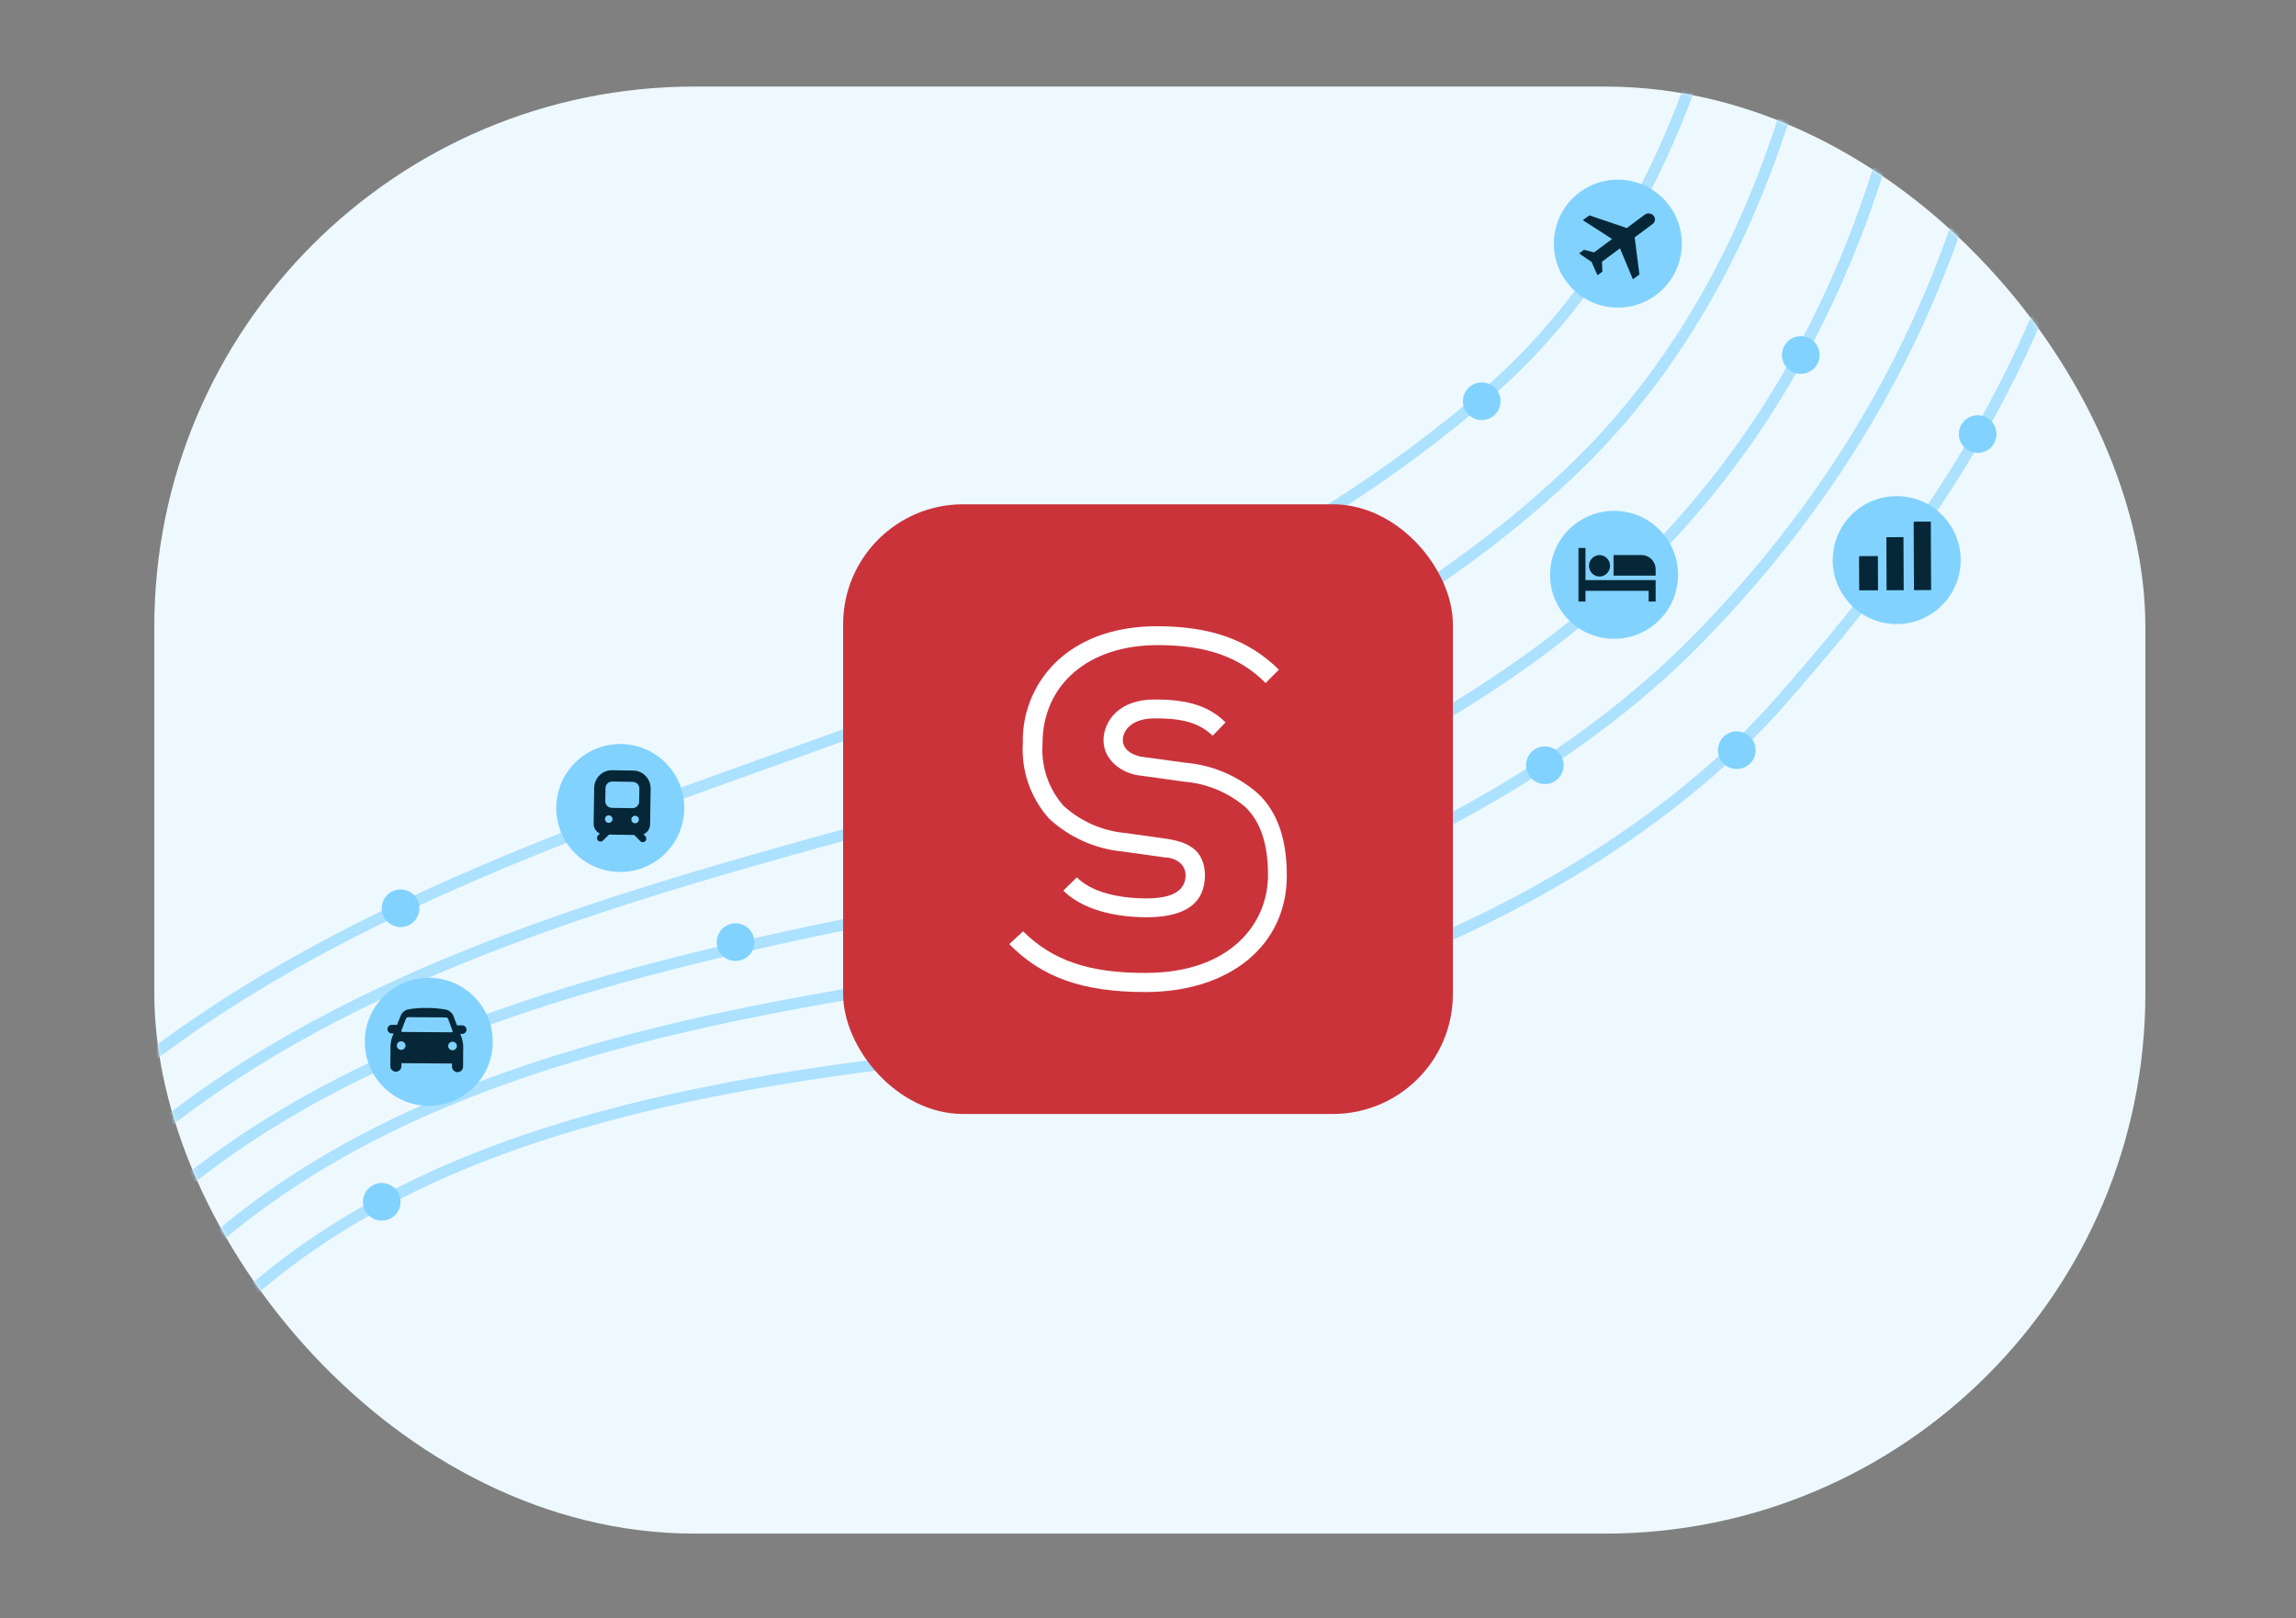
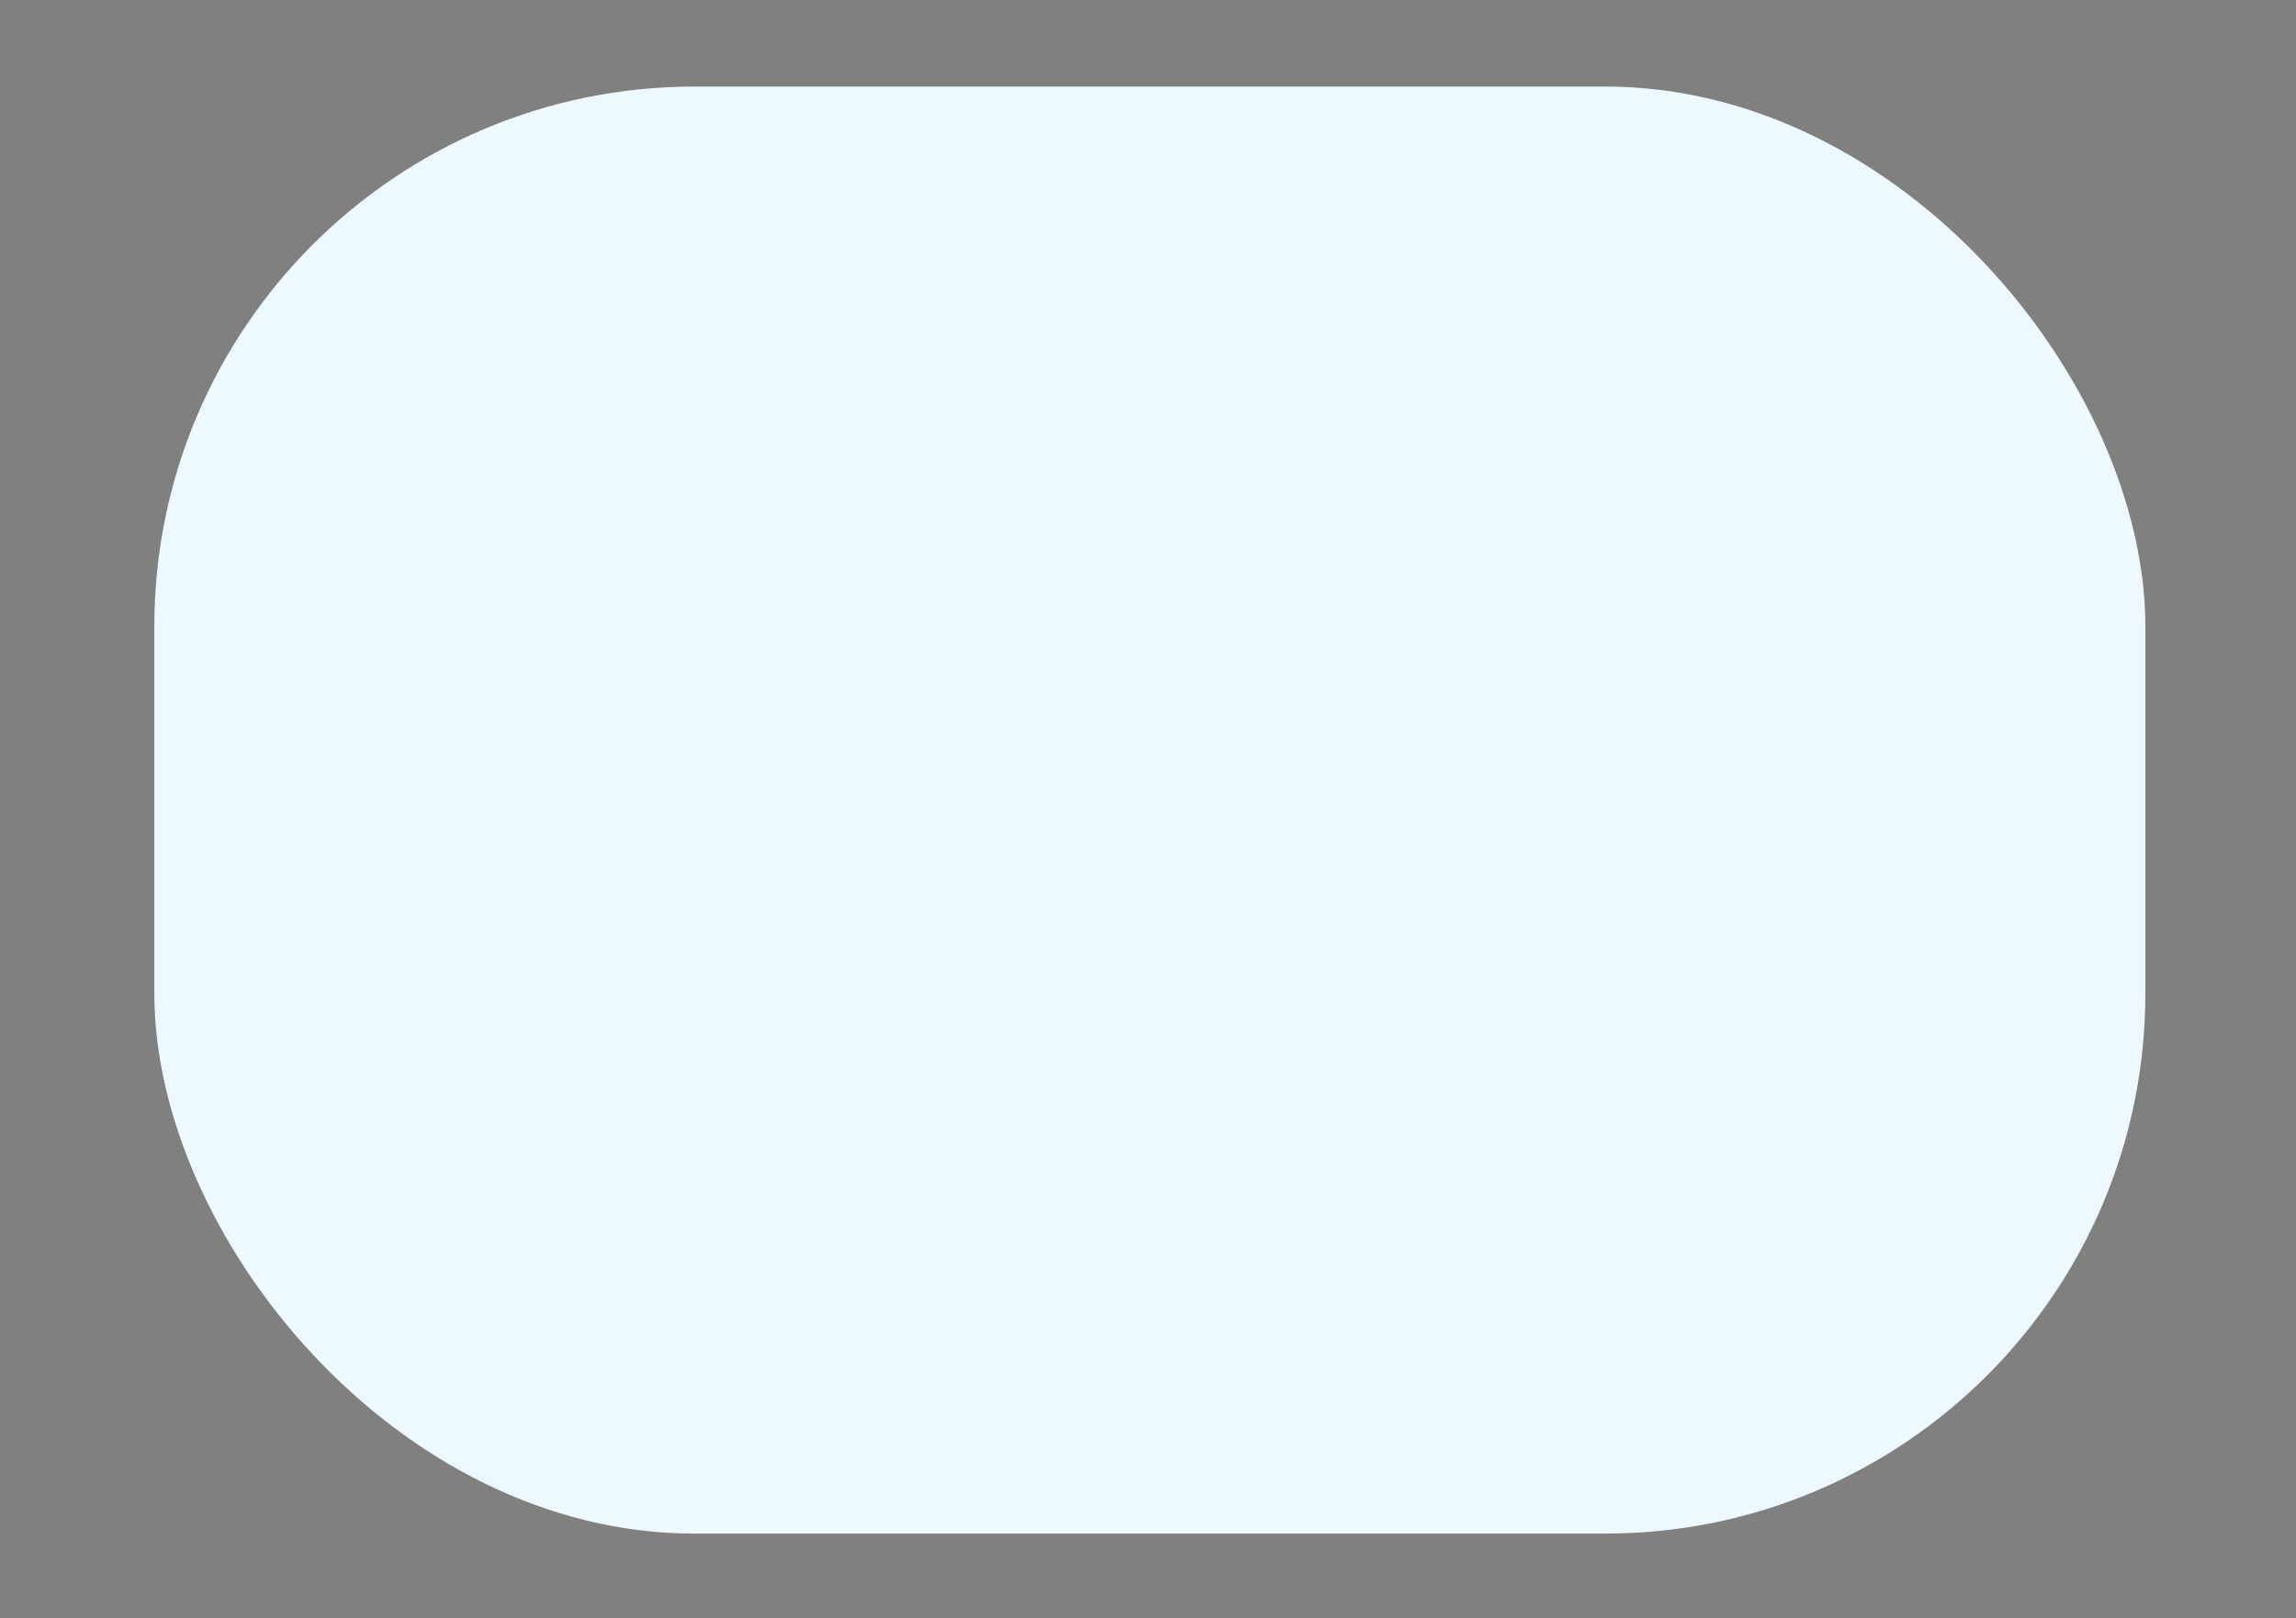
<svg xmlns="http://www.w3.org/2000/svg" width="610" height="430" viewBox="0 0 610 430" fill="none">
  <rect x="0" y="0" width="610" height="430" fill="#808080" stroke="none" />
  <rect x="41" y="23" width="528.979" height="384.5" rx="143.526" fill="#EEF9FF" />
  <mask id="mask0_2536_17082" style="mask-type:alpha" maskUnits="userSpaceOnUse" x="41" y="23" width="529" height="385">
-     <rect x="41" y="23" width="528.979" height="384.5" rx="143.526" fill="#EEF9FF" />
-   </mask>
+     </mask>
  <g mask="url(#mask0_2536_17082)">
    <path d="M17.422 575.152C-7.404 463.622 16.526 386.183 67.538 342.499C118.546 298.819 192.597 286.082 272.377 278.653C346.855 271.717 428.078 237.499 473.002 186.412C551.235 97.464 594.532 11.141 546.981 -230.553" stroke="#ACE1FF" stroke-width="3" stroke-miterlimit="10" />
    <path d="M-2.152 549.384C-20.613 445.047 7.338 370.958 58.877 327.917C110.412 284.879 182.373 270.007 258.276 258.987C330.195 248.294 407.097 216.354 453.648 167.149C541.301 75.577 564.784 -51.438 508.231 -275.994" stroke="#ACE1FF" stroke-width="3" stroke-miterlimit="10" />
    <path d="M-24.394 524.038C-35.882 426.909 -3.431 356.479 48.943 314.478C101.316 272.476 171.365 255.978 243.565 241.83C313.11 227.86 385.726 198.476 434.384 151.743C531.922 58.063 537.896 -109.583 473.618 -317.67" stroke="#ACE1FF" stroke-width="3" stroke-miterlimit="10" />
-     <path d="M-39.998 499.476C-46.522 409.858 -10.991 342.51 41.385 300.538C93.761 258.566 161.6 239.022 229.872 220.286C296.816 201.644 364.855 173.718 414.367 128.134C520.6 31.334 505.72 -178.074 429.403 -368.561" stroke="#ACE1FF" stroke-width="3" stroke-miterlimit="10" />
    <path d="M-55.801 473.277C-57.053 391.14 -18.236 326.965 34.279 285.183C86.793 243.401 152.479 221.038 216.866 197.943C281.253 174.847 344.65 148.413 395.317 104.328C510.229 4.324 475.329 -246.448 387.629 -419.532" stroke="#ACE1FF" stroke-width="3" stroke-miterlimit="10" />
    <circle cx="428.825" cy="152.739" r="17" transform="rotate(7.145 428.825 152.739)" fill="#82D2FF" />
-     <path fill-rule="evenodd" clip-rule="evenodd" d="M436.145 147.496H428.689V152.948H439.874V151.293C439.874 149.195 438.205 147.496 436.145 147.496ZM439.874 154.138H428.689V154.141H421.232V145.597H419.368V159.837H421.232V156.989H438.01V159.837H439.874V154.138ZM424.961 153.192C426.503 153.192 427.757 151.915 427.757 150.344C427.757 148.772 426.503 147.496 424.961 147.496C423.418 147.496 422.164 148.772 422.164 150.344C422.164 151.915 423.418 153.192 424.961 153.192Z" fill="#062738" />
    <circle cx="113.915" cy="276.828" r="17" transform="rotate(0.429 113.915 276.828)" fill="#82D2FF" />
    <path d="M123.939 273.604C123.944 272.977 123.428 272.46 122.793 272.456L121.412 272.445L120.43 269.867C120.185 269.227 119.442 268.545 118.777 268.352C118.777 268.352 117.052 267.851 113.482 267.825C109.912 267.798 108.18 268.273 108.18 268.273C107.513 268.456 106.759 269.126 106.505 269.763L105.485 272.326L104.104 272.316C103.468 272.311 102.945 272.82 102.94 273.447C102.935 274.074 103.451 274.591 104.087 274.596L104.579 274.6L104.217 275.509C103.963 276.146 103.752 277.227 103.747 277.911L103.706 283.301C103.7 284.099 104.357 284.757 105.165 284.763C105.974 284.769 106.64 284.121 106.646 283.323L106.652 282.494L120.092 282.594L120.086 283.423C120.08 284.222 120.736 284.88 121.545 284.886C122.353 284.892 123.02 284.243 123.026 283.445L123.066 278.055C123.071 277.371 122.876 276.287 122.632 275.647L122.283 274.732L122.776 274.736C123.411 274.741 123.935 274.231 123.939 273.604ZM106.653 273.812L107.856 270.66C107.937 270.446 108.193 270.273 108.424 270.275L118.504 270.35C118.735 270.352 118.988 270.529 119.066 270.743L120.222 273.913C120.3 274.128 120.175 274.302 119.944 274.3L106.925 274.203C106.694 274.201 106.571 274.025 106.653 273.812ZM106.574 278.968C105.936 278.964 105.423 278.449 105.427 277.819C105.432 277.19 105.953 276.683 106.591 276.688C107.229 276.693 107.742 277.208 107.737 277.837C107.733 278.466 107.212 278.973 106.574 278.968ZM120.223 279.07C119.586 279.066 119.072 278.551 119.077 277.922C119.082 277.292 119.603 276.785 120.241 276.79C120.878 276.795 121.392 277.309 121.387 277.939C121.382 278.569 120.861 279.075 120.223 279.07Z" fill="#062738" />
    <circle cx="164.783" cy="214.696" r="17" transform="rotate(0.883 164.783 214.696)" fill="#82D2FF" />
    <path fill-rule="evenodd" clip-rule="evenodd" d="M168.249 204.748L162.624 204.661C160.036 204.622 157.906 206.717 157.864 209.341L157.718 218.845C157.703 219.987 158.361 221.028 159.39 221.493L158.881 221.993C158.519 222.36 158.514 222.954 158.871 223.327C159.227 223.7 159.813 223.713 160.186 223.357L161.812 221.76L168.534 221.863L170.11 223.51C170.472 223.876 171.057 223.88 171.424 223.519C171.791 223.158 171.805 222.565 171.456 222.187L170.963 221.671C172.006 221.239 172.695 220.218 172.716 219.076L172.862 209.572C172.902 206.948 170.837 204.788 168.249 204.748V204.748Z" fill="#062738" />
    <path fill-rule="evenodd" clip-rule="evenodd" d="M161.721 218.649C161.169 218.641 160.728 218.186 160.737 217.634C160.745 217.082 161.2 216.641 161.752 216.649C162.304 216.658 162.745 217.112 162.736 217.665C162.726 218.216 162.273 218.656 161.721 218.649Z" fill="#82D2FF" />
    <path fill-rule="evenodd" clip-rule="evenodd" d="M160.81 212.884L160.864 209.385C160.882 208.42 161.698 207.65 162.691 207.663L168.09 207.746C169.083 207.764 169.875 208.558 169.863 209.523L169.809 213.023C169.791 213.988 168.975 214.757 167.982 214.745L162.583 214.662C161.59 214.644 160.798 213.85 160.81 212.884Z" fill="#82D2FF" />
    <path fill-rule="evenodd" clip-rule="evenodd" d="M168.72 218.757C168.168 218.748 167.727 218.294 167.736 217.742C167.744 217.189 168.199 216.749 168.751 216.757C169.303 216.766 169.744 217.22 169.736 217.772C169.725 218.324 169.272 218.764 168.72 218.757Z" fill="#82D2FF" />
    <circle cx="101.426" cy="319.339" r="5" transform="rotate(7.145 101.426 319.339)" fill="#82D2FF" />
    <circle cx="106.426" cy="241.339" r="5" transform="rotate(7.145 106.426 241.339)" fill="#82D2FF" />
    <circle cx="195.426" cy="250.339" r="5" transform="rotate(7.145 195.426 250.339)" fill="#82D2FF" />
    <circle cx="478.426" cy="94.339" r="5" transform="rotate(7.145 478.426 94.339)" fill="#82D2FF" />
    <circle cx="525.426" cy="115.339" r="5" transform="rotate(7.145 525.426 115.339)" fill="#82D2FF" />
    <circle cx="461.426" cy="199.339" r="5" transform="rotate(7.145 461.426 199.339)" fill="#82D2FF" />
    <circle cx="410.426" cy="203.339" r="5" transform="rotate(7.145 410.426 203.339)" fill="#82D2FF" />
    <circle cx="393.67" cy="106.612" r="5" transform="rotate(7.145 393.67 106.612)" fill="#82D2FF" />
    <circle cx="503.916" cy="148.829" r="17" transform="rotate(-0.246 503.916 148.829)" fill="#82D2FF" />
    <rect x="493.912" y="147.777" width="5.003" height="9.095" transform="rotate(-0.246 493.912 147.777)" fill="#062738" />
-     <rect x="501.166" y="142.743" width="4.548" height="14.098" transform="rotate(-0.246 501.166 142.743)" fill="#062738" />
    <rect x="508.426" y="138.619" width="4.548" height="18.191" transform="rotate(-0.246 508.426 138.619)" fill="#062738" />
    <circle cx="429.825" cy="64.738" r="17" transform="rotate(7.145 429.825 64.738)" fill="#82D2FF" />
    <path d="M433.828 74.212L435.562 72.919L434.298 63.075L439.068 59.52C439.788 58.983 439.9 57.997 439.319 57.311C438.738 56.625 437.688 56.504 436.968 57.041L432.198 60.596L422.262 57.216L420.528 58.509L428.296 63.505L423.526 67.06L420.826 66.377L419.525 67.346L422.842 69.593L424.425 73.132L425.726 72.162L425.626 69.54L430.396 65.984L433.828 74.212Z" fill="#062738" />
-     <rect x="224" y="134" width="162" height="162" rx="31.875" fill="#CB333B" />
    <path d="M298.394 226.28L309.442 227.827C312.507 227.923 315.268 229.76 314.966 233.086C314.637 236.721 311.453 238.72 304.493 238.72C300.648 238.72 291.125 238.19 286.087 233.13L282.507 236.643C288.893 243.051 300.029 243.736 304.603 243.736C310.26 243.736 314.436 242.587 317.021 240.311C319.032 238.541 319.984 236.028 320.114 233.152C320.236 230.478 319.506 227.666 317.529 225.86C315.397 223.912 312.801 223.393 310.127 222.9L299.079 221.353C292.891 220.819 287.055 218.246 282.485 214.039C280.525 211.791 279.029 209.177 278.085 206.348C277.141 203.519 276.766 200.53 276.983 197.556C276.983 181.912 289.202 171.416 307.52 171.416C320.446 171.416 329.328 174.51 336.244 181.492L339.78 177.934C331.693 170.002 321.661 166.4 307.365 166.4C296.87 166.4 288.031 169.361 281.623 174.951C278.421 177.751 275.876 181.222 274.169 185.118C272.461 189.013 271.634 193.237 271.746 197.489C271.524 201.126 272.027 204.77 273.225 208.211C274.424 211.651 276.295 214.819 278.729 217.53C284.142 222.532 291.055 225.608 298.394 226.28Z" fill="white" />
    <path d="M315.055 202.682L304.007 201.179C301.603 200.986 298.371 199.552 298.306 196.76C298.306 193.843 300.935 190.883 306.769 190.883C312.313 190.883 318 191.371 322.17 195.501L325.594 191.943C320.419 186.768 313.612 185.867 306.658 185.867C297.4 185.867 293.18 191.523 293.18 196.782C293.241 202.248 298.438 205.785 303.498 206.151L314.546 207.698C320.588 208.172 326.322 210.556 330.92 214.503C334.941 218.414 336.885 224.314 336.885 232.511C336.885 245.46 326.832 258.518 304.404 258.518H304.051C289.247 258.518 279.613 255.182 271.813 247.47L268.145 250.873C276.807 259.711 287.634 263.6 304.316 263.6C326.765 263.6 341.879 251.182 341.879 232.666C341.879 222.944 339.404 215.851 334.322 210.946C328.949 206.202 322.196 203.305 315.055 202.682Z" fill="white" />
  </g>
</svg>